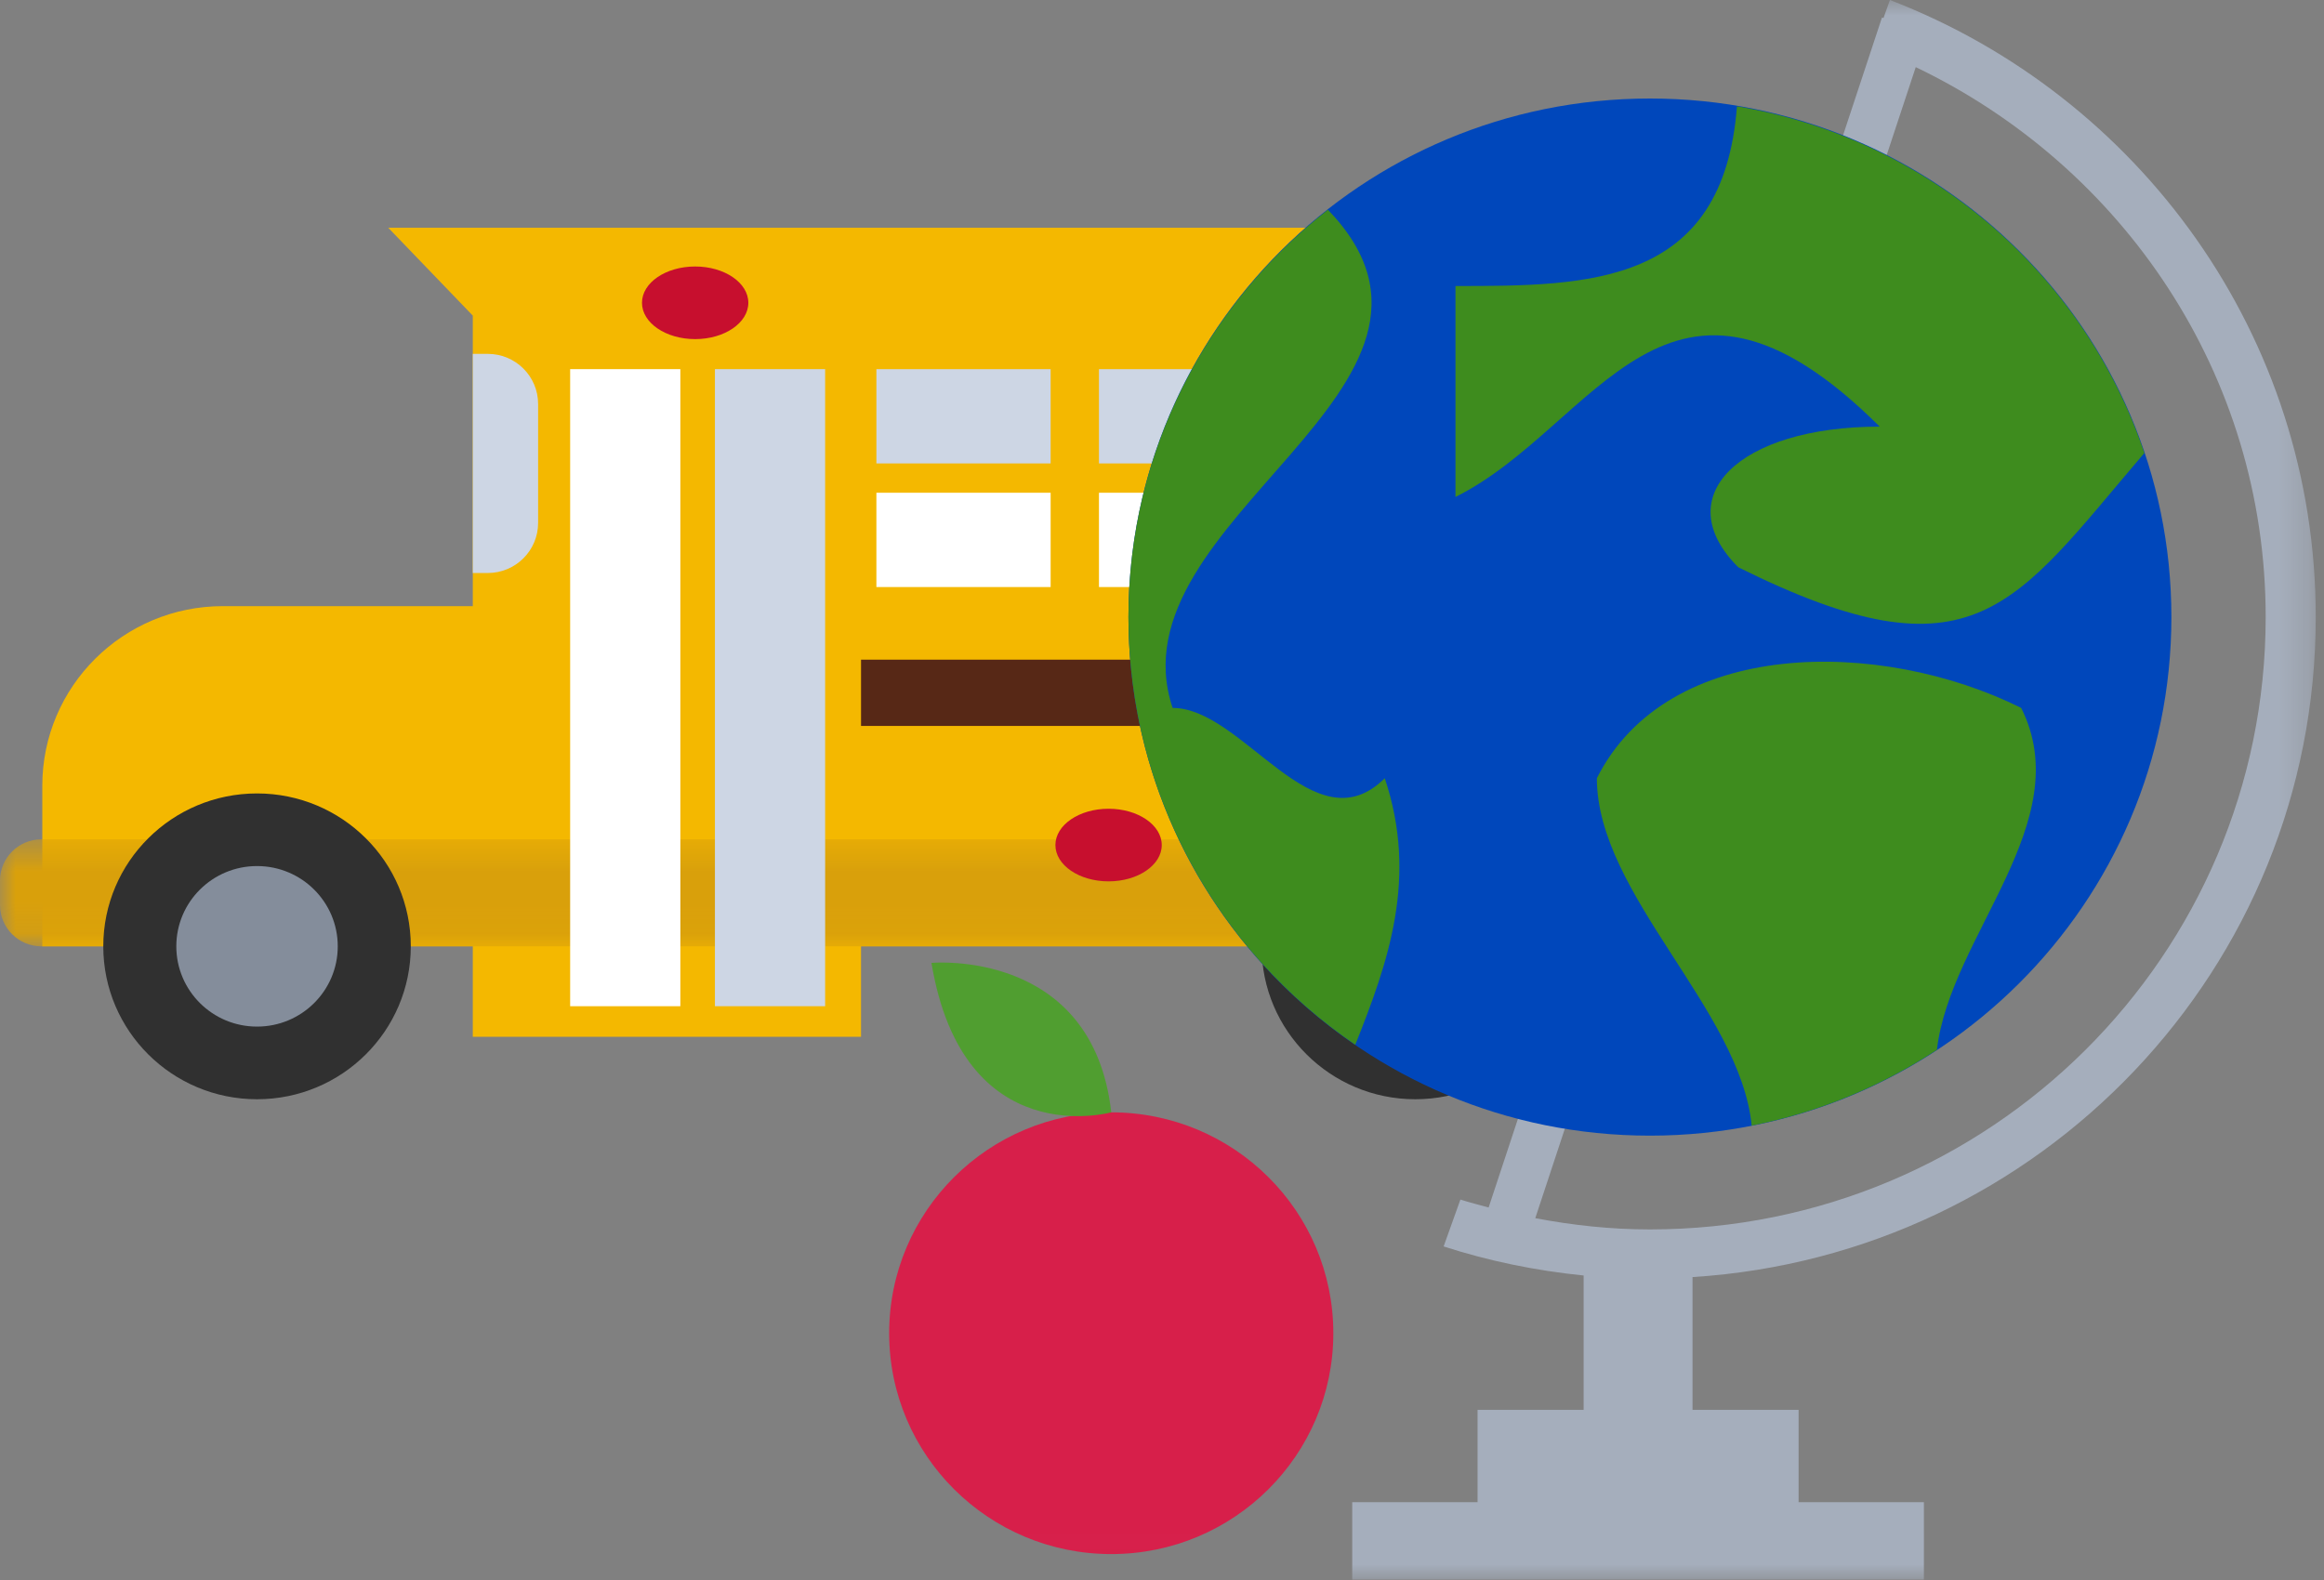
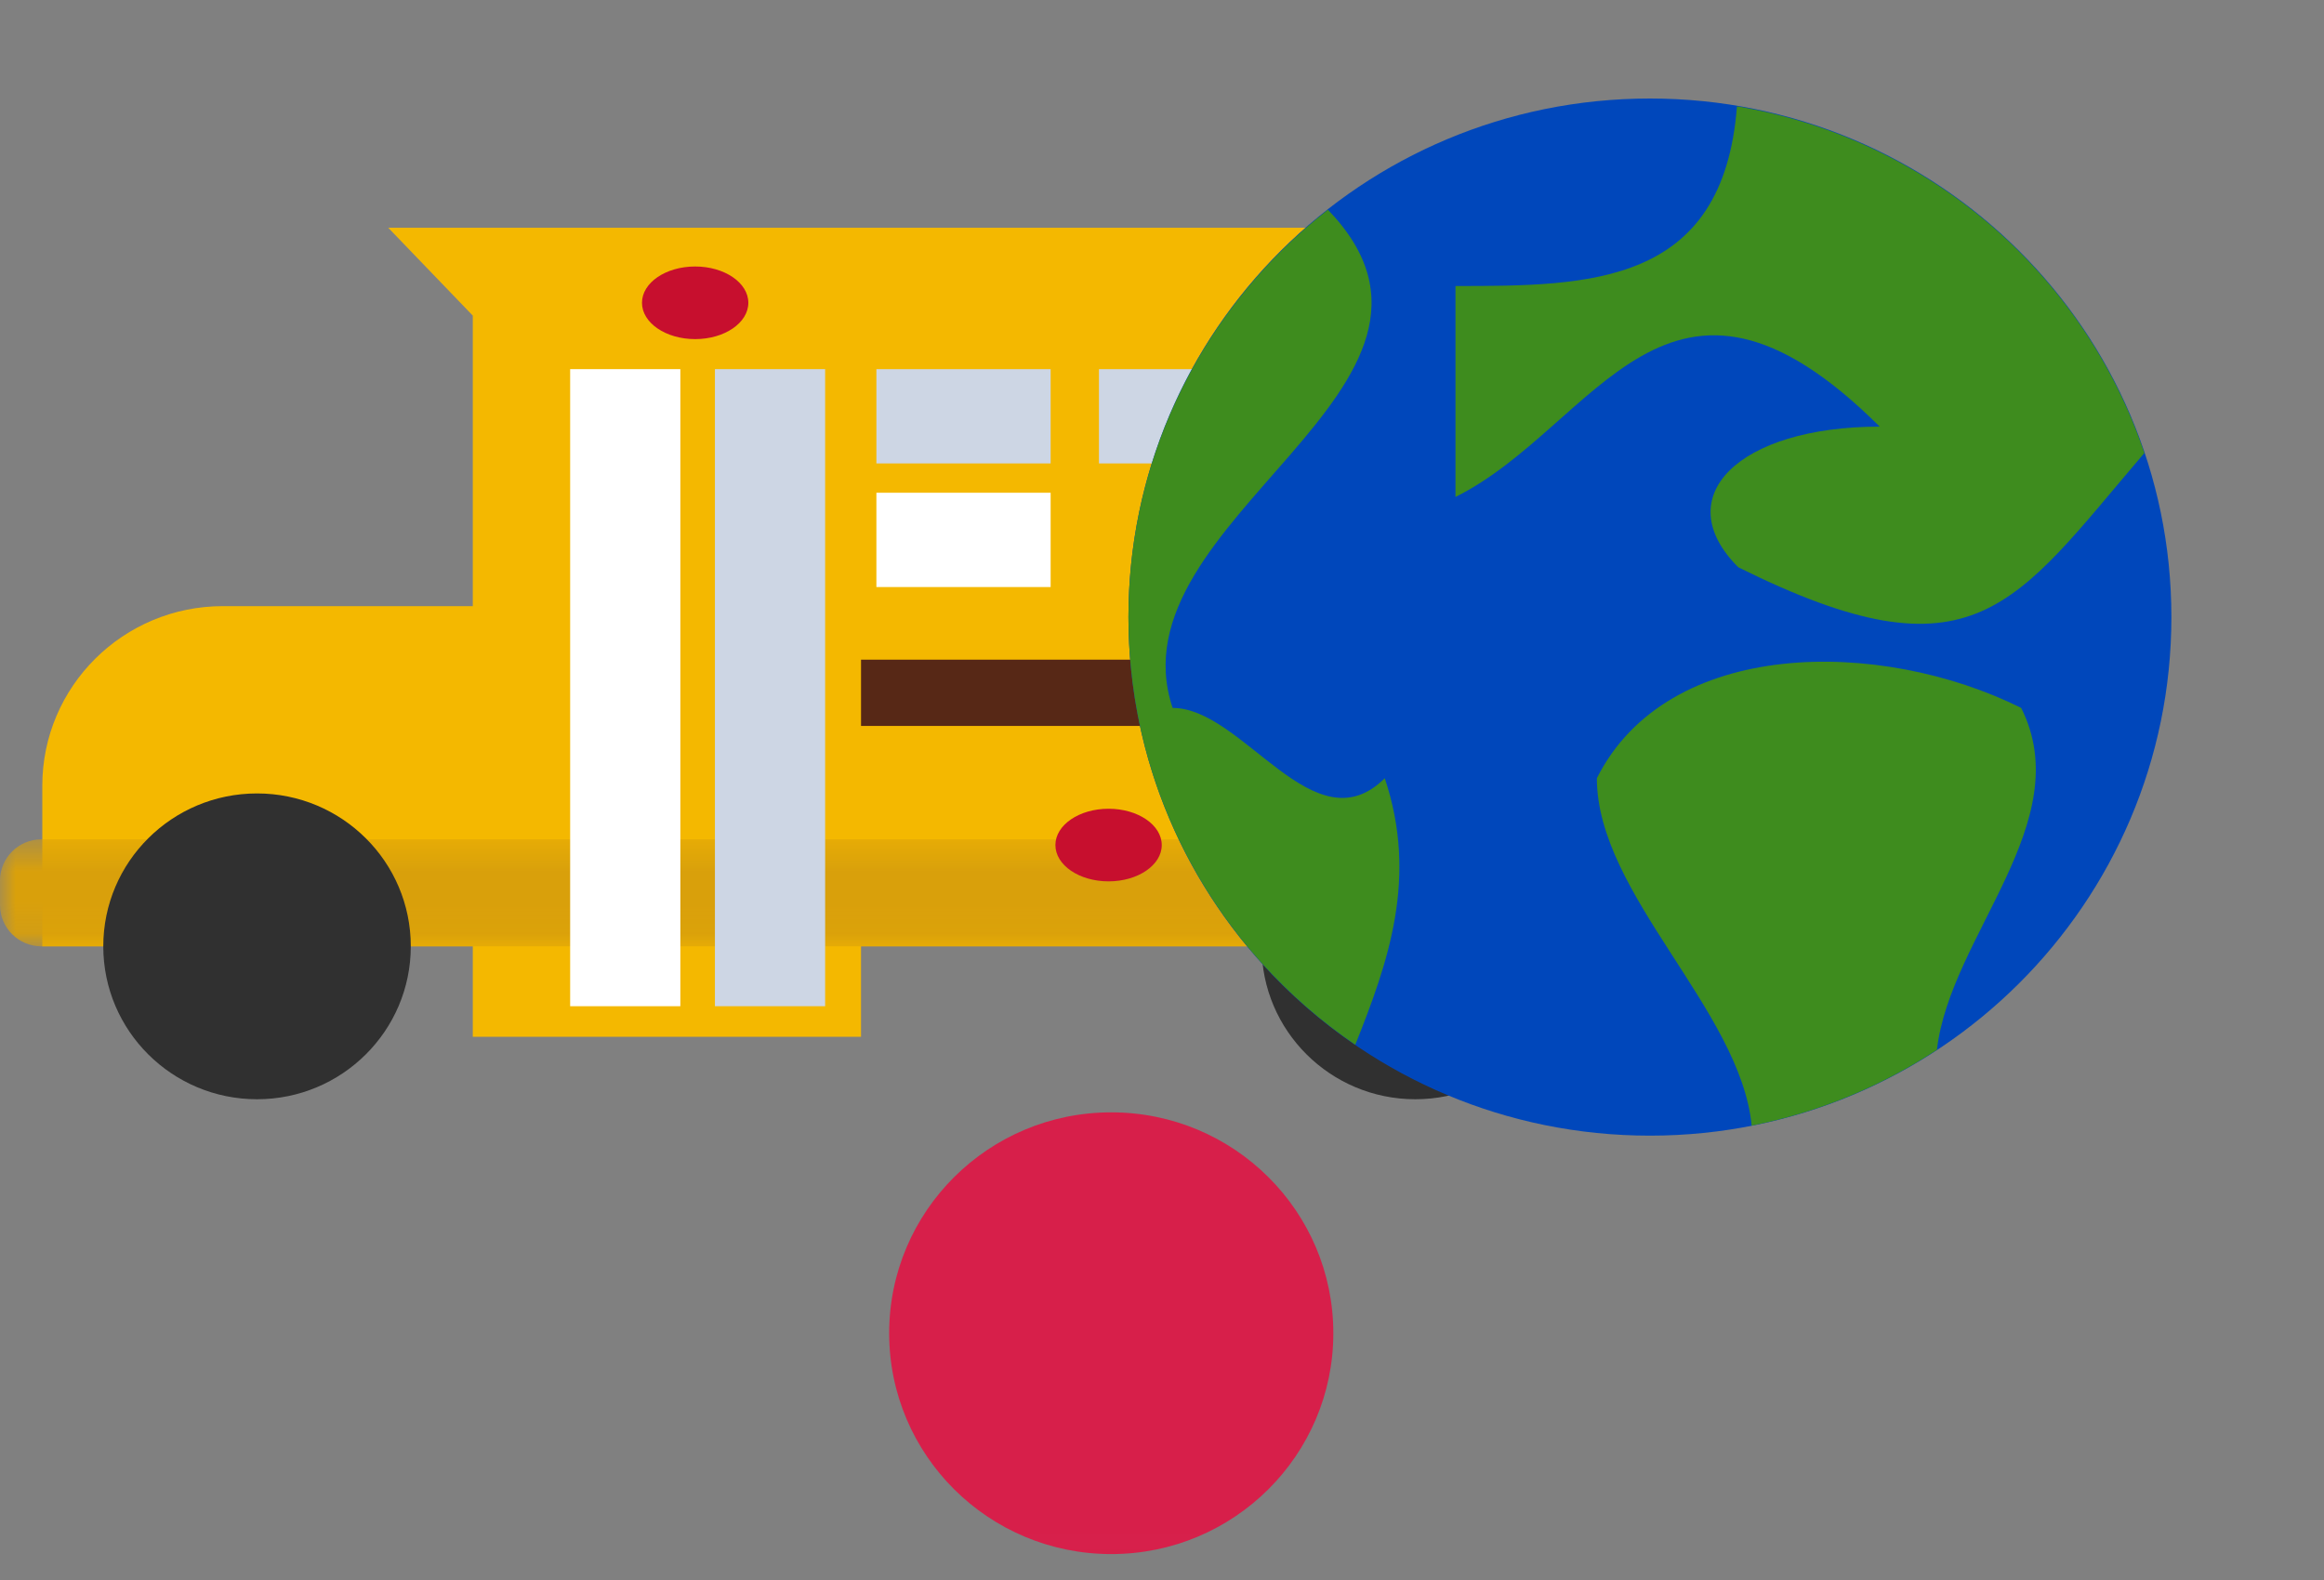
<svg xmlns="http://www.w3.org/2000/svg" xmlns:xlink="http://www.w3.org/1999/xlink" width="75px" height="51px" viewBox="0 0 75 51" version="1.1">
  <rect x="0" y="0" width="75" height="51" fill="#808080" stroke="none" />
  <title>Page 1</title>
  <desc>Created with Sketch.</desc>
  <defs>
    <polygon id="path-1" points="0 3.918 0 0.463 66.147 0.463 66.147 3.918 5.1332997e-15 3.918" />
    <polygon id="path-3" points="0 50.987 74.734 50.987 74.734 -0 0 -0" />
  </defs>
  <g id="Secondary-Pages" stroke="none" stroke-width="1" fill="none" fill-rule="evenodd">
    <g id="Desktop---Building-Automation" transform="translate(-165, -7106)">
      <g id="Section:-markets" transform="translate(0, 6719)">
        <g id="Page-1" transform="translate(165, 387)">
          <path d="M7.195,19.565 L15.258,19.565 L15.258,10.188 L12.529,7.351 L59.572,7.351 C62.244,7.351 64.411,9.505 64.411,12.163 L64.411,30.546 L27.787,30.546 L27.787,33.466 L15.258,33.466 L15.258,30.546 L1.365,30.546 L1.365,25.364 C1.365,22.162 3.974,19.565 7.195,19.565 Z" id="Fill-1" fill="#F4B800" />
          <g id="Group-5" transform="translate(0, 26.629)">
            <mask id="mask-2" fill="white">
              <use xlink:href="#path-1" />
            </mask>
            <g id="Clip-4" />
            <path d="M1.339,3.918 L64.808,3.918 C65.548,3.918 66.147,3.322 66.147,2.585 L66.147,1.795 C66.147,1.059 65.548,0.463 64.808,0.463 L1.339,0.463 C0.6,0.463 -0,1.059 -0,1.795 L-0,2.585 C-0,3.322 0.6,3.918 1.339,3.918" id="Fill-3" fill="#D9A00B" mask="url(#mask-2)" />
          </g>
          <mask id="mask-4" fill="white">
            <use xlink:href="#path-3" />
          </mask>
          <g id="Clip-7" />
          <polygon id="Fill-6" fill="#572816" mask="url(#mask-4)" points="27.787 23.432 64.41 23.432 64.41 21.293 27.787 21.293" />
          <polygon id="Fill-8" fill="#CDD6E4" mask="url(#mask-4)" points="23.072 32.479 26.629 32.479 26.629 11.915 23.072 11.915" />
          <polygon id="Fill-9" fill="#FFFFFF" mask="url(#mask-4)" points="18.4 32.479 21.956 32.479 21.956 11.915 18.4 11.915" />
-           <path d="M15.74,18.496 L15.258,18.496 L15.258,11.422 L15.74,11.422 C16.639,11.422 17.366,12.147 17.366,13.04 L17.366,16.878 C17.366,17.772 16.639,18.496 15.74,18.496" id="Fill-10" fill="#CDD6E4" mask="url(#mask-4)" />
          <polygon id="Fill-11" fill="#CDD6E4" mask="url(#mask-4)" points="28.283 14.959 33.906 14.959 33.906 11.916 28.283 11.916" />
          <polygon id="Fill-12" fill="#FFFFFF" mask="url(#mask-4)" points="28.283 18.949 33.906 18.949 33.906 15.905 28.283 15.905" />
          <polygon id="Fill-13" fill="#CDD6E4" mask="url(#mask-4)" points="35.466 14.959 41.089 14.959 41.089 11.916 35.466 11.916" />
-           <polygon id="Fill-14" fill="#FFFFFF" mask="url(#mask-4)" points="35.466 18.949 41.089 18.949 41.089 15.905 35.466 15.905" />
          <polygon id="Fill-15" fill="#CDD6E4" mask="url(#mask-4)" points="42.495 14.959 48.119 14.959 48.119 11.916 42.495 11.916" />
          <polygon id="Fill-16" fill="#CDD6E4" mask="url(#mask-4)" points="42.495 18.949 48.119 18.949 48.119 15.905 42.495 15.905" />
          <polygon id="Fill-17" fill="#FFFFFF" mask="url(#mask-4)" points="49.524 14.959 55.148 14.959 55.148 11.916 49.524 11.916" />
          <polygon id="Fill-18" fill="#CDD6E4" mask="url(#mask-4)" points="49.524 18.949 55.148 18.949 55.148 15.905 49.524 15.905" />
          <polygon id="Fill-19" fill="#CDD6E4" mask="url(#mask-4)" points="56.554 14.959 62.177 14.959 62.177 11.916 56.554 11.916" />
          <polygon id="Fill-20" fill="#CDD6E4" mask="url(#mask-4)" points="56.554 18.949 62.177 18.949 62.177 15.905 56.554 15.905" />
          <path d="M3.333,30.546 C3.333,27.82 5.555,25.611 8.295,25.611 C11.035,25.611 13.257,27.82 13.257,30.546 C13.257,33.272 11.035,35.482 8.295,35.482 C5.555,35.482 3.333,33.272 3.333,30.546" id="Fill-21" fill="#303030" mask="url(#mask-4)" />
-           <path d="M5.69,30.546 C5.69,29.115 6.856,27.955 8.295,27.955 C9.734,27.955 10.9,29.115 10.9,30.546 C10.9,31.977 9.734,33.137 8.295,33.137 C6.856,33.137 5.69,31.977 5.69,30.546" id="Fill-22" fill="#848D9B" mask="url(#mask-4)" />
          <path d="M40.714,30.546 C40.714,27.82 42.936,25.611 45.676,25.611 C48.416,25.611 50.638,27.82 50.638,30.546 C50.638,33.272 48.416,35.482 45.676,35.482 C42.936,35.482 40.714,33.272 40.714,30.546" id="Fill-23" fill="#303030" mask="url(#mask-4)" />
          <path d="M43.071,30.546 C43.071,29.115 44.237,27.955 45.676,27.955 C47.115,27.955 48.281,29.115 48.281,30.546 C48.281,31.977 47.115,33.137 45.676,33.137 C44.237,33.137 43.071,31.977 43.071,30.546" id="Fill-24" fill="#848D9B" mask="url(#mask-4)" />
          <path d="M34.06,27.277 C34.06,27.924 34.828,28.449 35.776,28.449 C36.723,28.449 37.492,27.924 37.492,27.277 C37.492,26.629 36.723,26.105 35.776,26.105 C34.828,26.105 34.06,26.629 34.06,27.277" id="Fill-25" fill="#C70F2E" mask="url(#mask-4)" />
          <path d="M20.718,9.774 C20.718,10.421 21.486,10.946 22.434,10.946 C23.381,10.946 24.15,10.421 24.15,9.774 C24.15,9.126 23.381,8.602 22.434,8.602 C21.486,8.602 20.718,9.126 20.718,9.774" id="Fill-26" fill="#C70F2E" mask="url(#mask-4)" />
-           <path d="M73.118,19.918 C73.118,12.072 68.486,5.358 61.825,2.167 L49.546,39.321 C50.746,39.549 51.979,39.684 53.246,39.684 C64.221,39.684 73.118,30.834 73.118,19.918 L73.118,19.918 Z M47.684,48.487 L47.684,45.508 L51.107,45.508 L51.107,41.171 C49.547,41.014 48.034,40.701 46.589,40.233 L47.13,38.72 C47.43,38.816 47.737,38.893 48.041,38.976 L60.735,0.566 L60.784,0.582 L60.992,0 C69.027,3.094 74.734,10.834 74.734,19.918 C74.734,31.26 65.844,40.513 54.621,41.222 L54.621,45.508 L58.044,45.508 L58.044,48.487 L62.088,48.487 L62.088,50.987 L58.044,50.987 L47.684,50.987 L43.639,50.987 L43.639,48.487 L47.684,48.487 Z" id="Fill-27" fill="#A5AEBC" mask="url(#mask-4)" />
          <path d="M70.075,19.918 C70.075,10.674 62.541,3.18 53.246,3.18 C43.952,3.18 36.417,10.674 36.417,19.918 C36.417,29.163 43.952,36.657 53.246,36.657 C62.541,36.657 70.075,29.163 70.075,19.918" id="Fill-28" fill="#0047BB" mask="url(#mask-4)" />
          <path d="M46.971,9.232 L46.971,16.041 C51.534,13.771 53.817,6.962 60.662,13.771 C56.099,13.771 53.817,16.041 56.099,18.311 C63.732,22.107 64.993,19.544 69.202,14.623 C67.261,8.835 62.232,4.465 56.055,3.431 C55.613,9.221 51.295,9.232 46.971,9.232" id="Fill-29" fill="#3E8C1E" mask="url(#mask-4)" />
          <path d="M65.227,22.85 C60.662,20.58 53.817,20.58 51.534,25.119 C51.534,28.857 56.165,32.596 56.53,36.333 C58.704,35.905 60.723,35.06 62.508,33.887 C62.931,30.209 67.076,26.529 65.227,22.85" id="Fill-30" fill="#3E8C1E" mask="url(#mask-4)" />
          <path d="M44.689,25.12 C42.407,27.39 40.125,22.851 37.843,22.851 C35.801,16.757 48.362,12.481 42.854,6.77 C38.94,9.834 36.417,14.579 36.417,19.918 C36.417,25.652 39.318,30.707 43.737,33.724 C44.807,31.043 45.766,28.335 44.689,25.12" id="Fill-31" fill="#3E8C1E" mask="url(#mask-4)" />
          <path d="M28.695,43.033 C28.695,46.97 31.904,50.163 35.862,50.163 C39.821,50.163 43.029,46.97 43.029,43.033 C43.029,39.096 39.821,35.905 35.862,35.905 C31.904,35.905 28.695,39.096 28.695,43.033" id="Fill-32" fill="#D71F4A" mask="url(#mask-4)" />
-           <path d="M30.06,31.081 C30.06,31.081 35.265,30.597 35.863,35.904 C35.863,35.904 31.084,37.245 30.06,31.081" id="Fill-33" fill="#509E30" mask="url(#mask-4)" />
        </g>
      </g>
    </g>
  </g>
</svg>